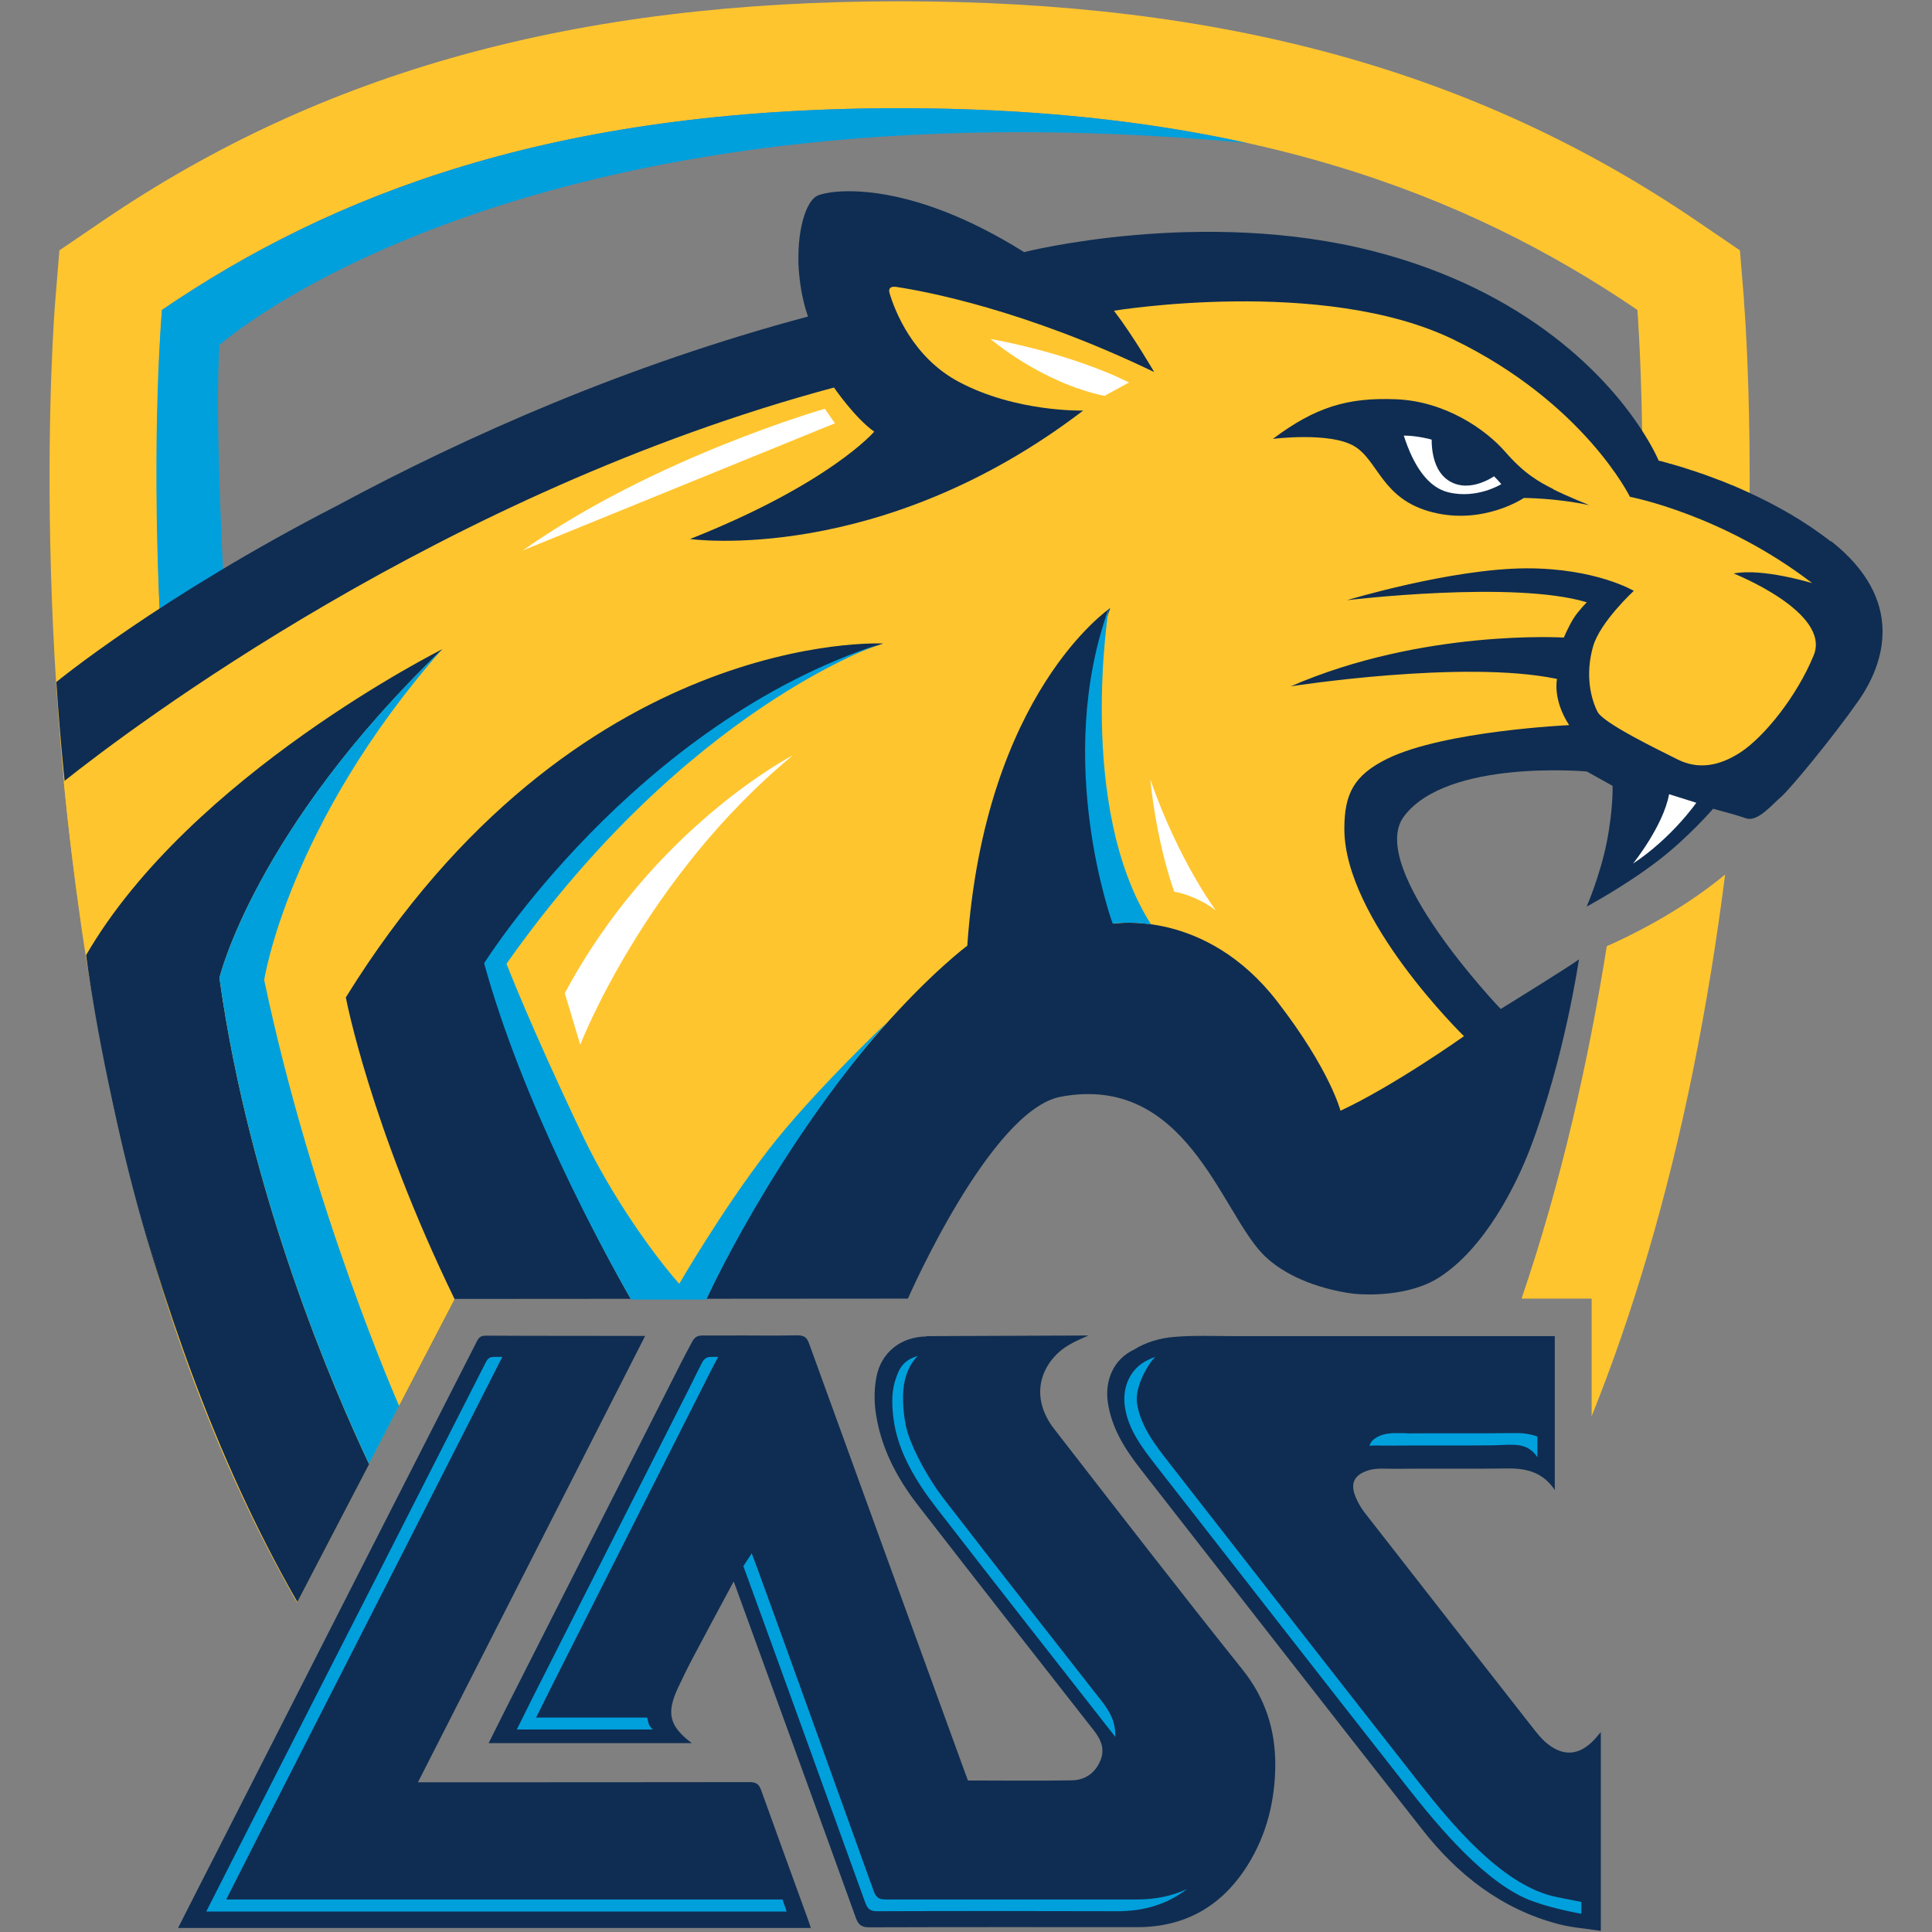
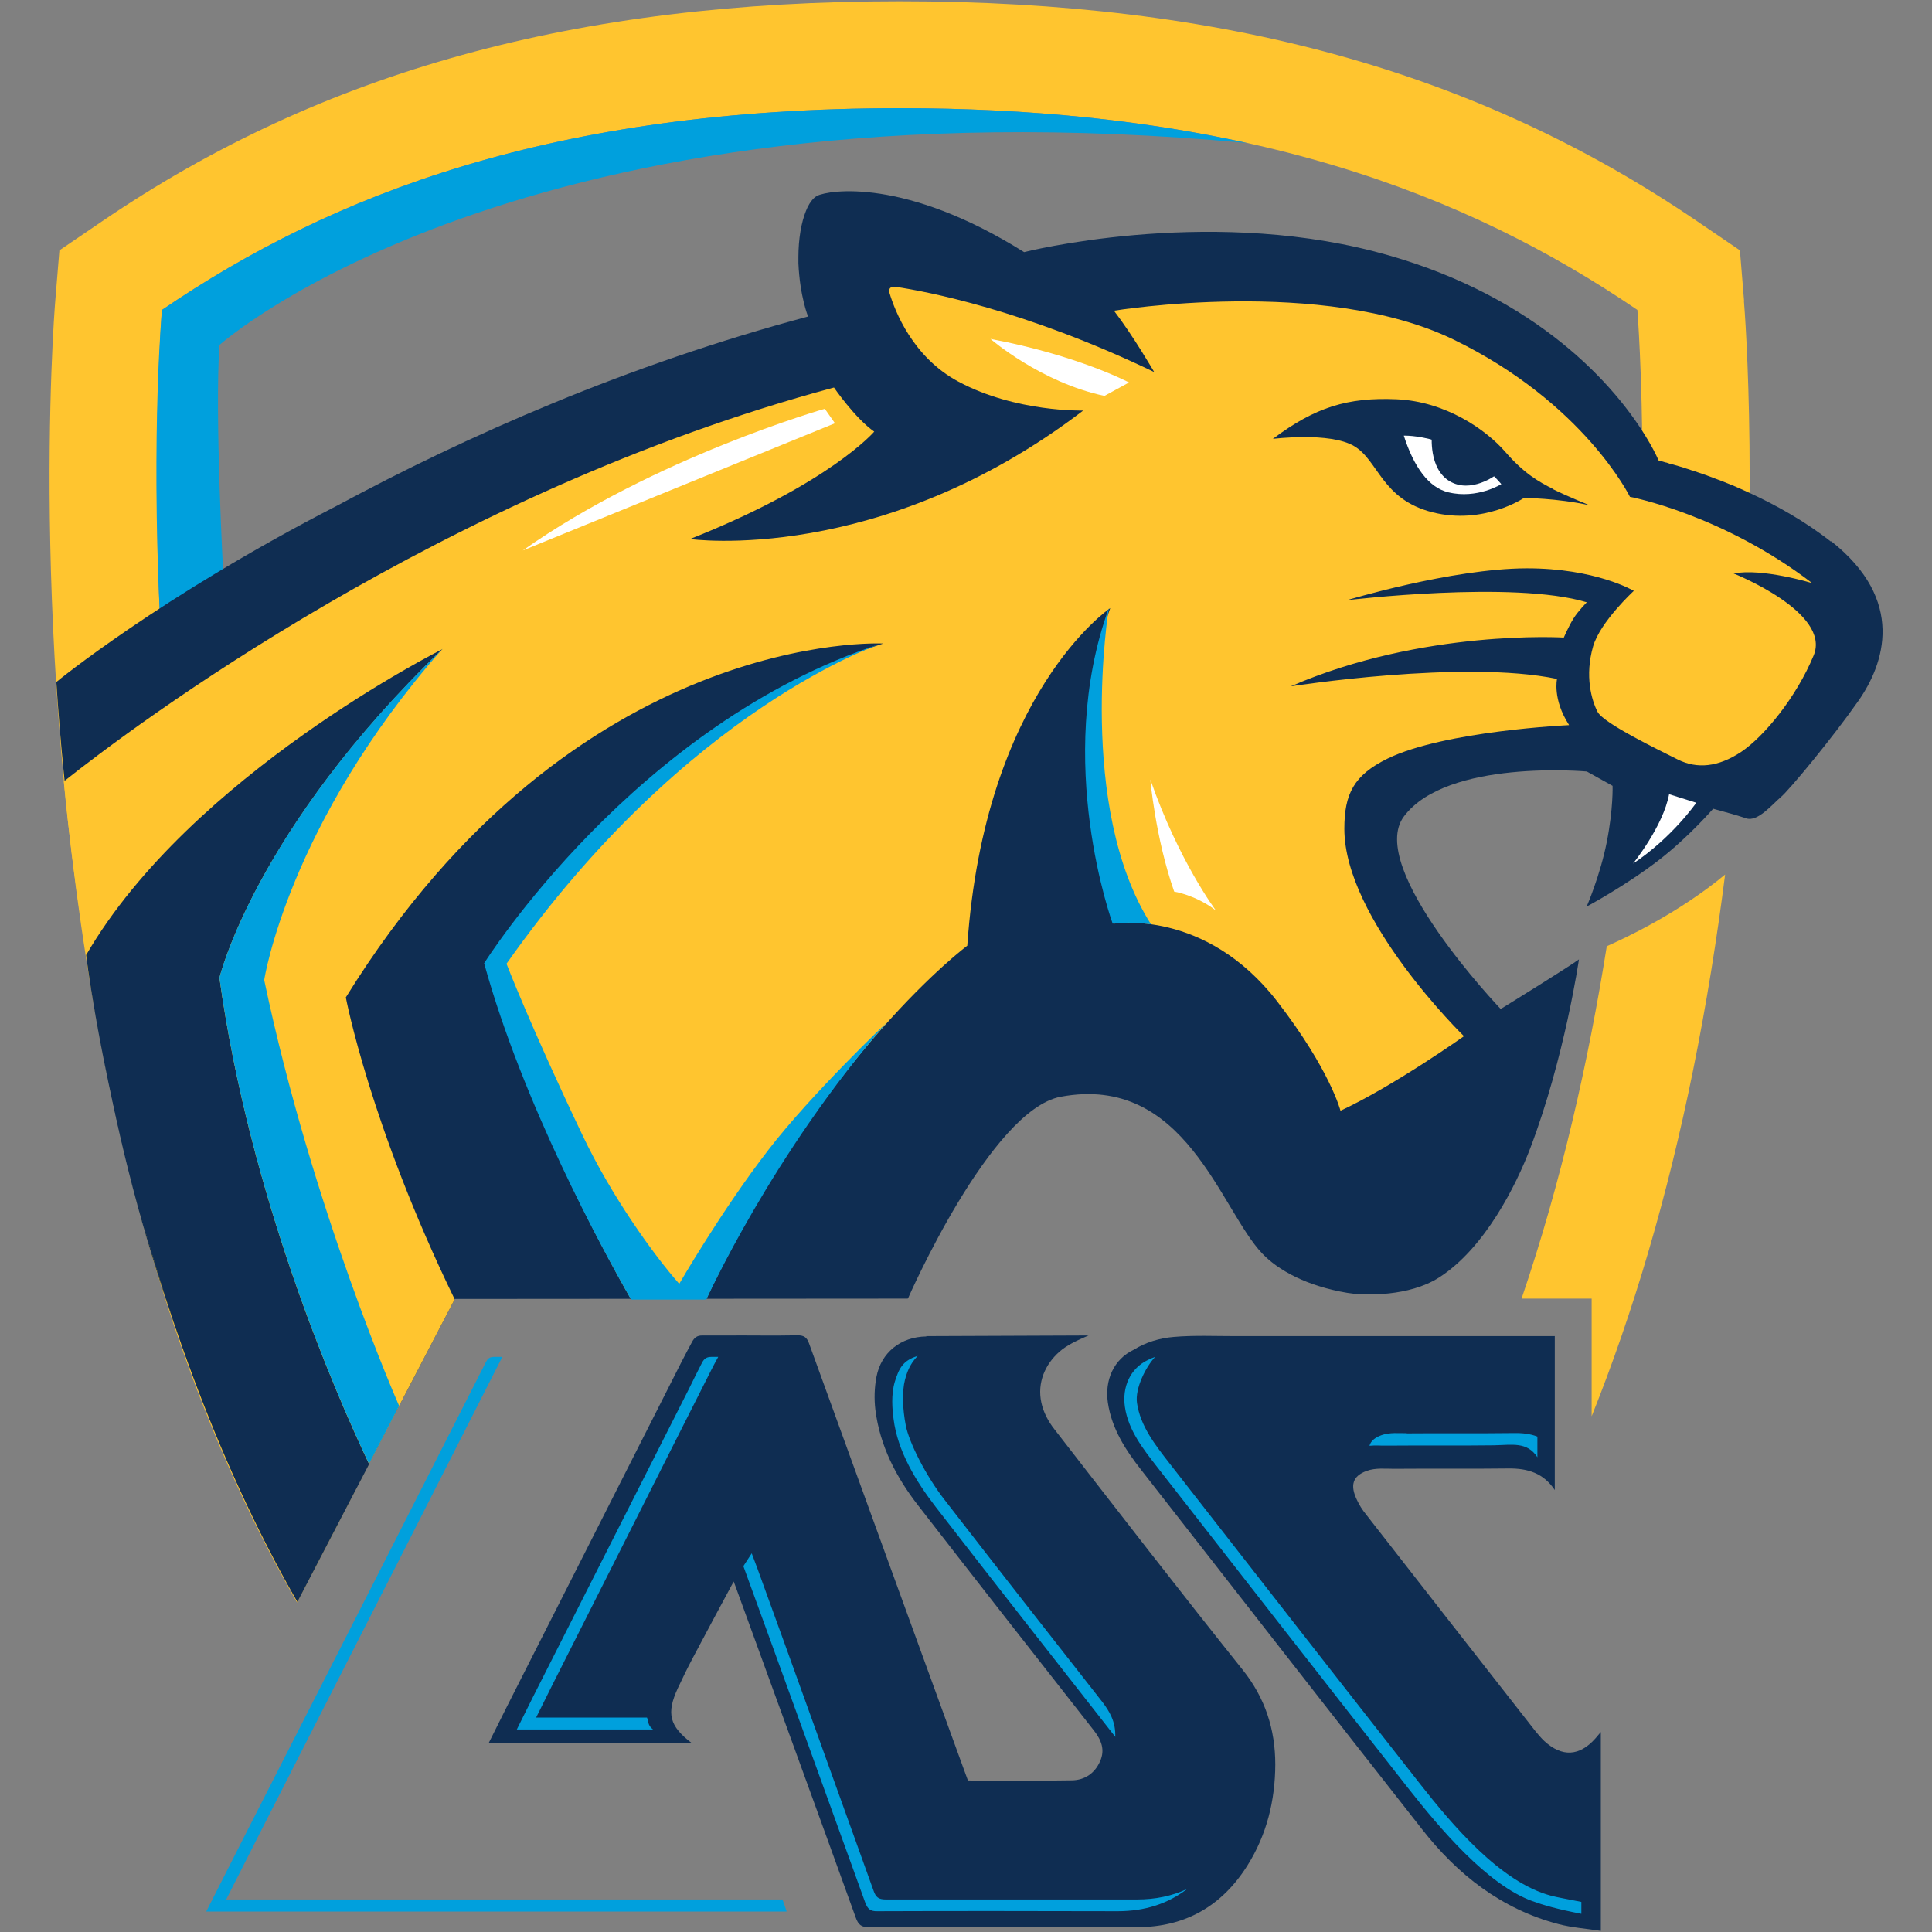
<svg xmlns="http://www.w3.org/2000/svg" id="Layer_1" viewBox="0 0 120 120">
  <rect x="0" y="0" width="120" height="120" fill="#808080" stroke="none" />
  <defs>
    <style>.cls-1{fill:#fff;}.cls-2{fill:#ffc52f;}.cls-3{fill:#00a0dd;}.cls-4{fill:#0f2d52;}</style>
  </defs>
  <g>
    <path class="cls-2" d="M94.51,80.66h4.35v7.31c2.6-6.48,4.71-13.65,6.3-21.49,.84-4.15,1.49-8.23,1.99-12.16-2.88,2.39-6.19,3.94-7.35,4.45-1.14,7.15-2.82,14.63-5.29,21.88Z" />
    <path class="cls-2" d="M108.33,18.72l-.26-3.17-2.63-1.79C91.74,4.42,75.99,.08,55.88,.08S20.02,4.42,6.32,13.76l-2.63,1.79-.26,3.17c-.08,.94-1.8,23.24,3.17,47.77,2.6,12.84,6.59,23.9,11.85,33.04l3.69-7.1C6.64,61.56,10.06,19.25,10.06,19.25c10.57-7.2,24.33-12.53,45.82-12.53s35.25,5.33,45.82,12.53c0,0,1.22,15.17-1.12,33.96l5.9-4.95,1.3,.31c1.58-16.55,.6-29.16,.54-29.86Z" />
  </g>
  <path class="cls-3" d="M55.88,6.72c-21.49,0-35.25,5.33-45.82,12.53,0,0-.68,7.37-.13,18.98l3.94-2.54s-.54-9.89-.24-14.26c0,0,18.65-16.73,63.82-12.55-6.22-1.37-13.33-2.16-21.57-2.16Z" />
  <path class="cls-4" d="M113.72,33.64c-1.61-1.27-3.4-2.26-5.04-3.02h0c-.18-.08-.36-.16-.53-.24l-.09-.04c-.16-.07-.31-.13-.46-.2l-.06-.02c-.35-.15-.69-.28-1.02-.4l-.05-.02c-.15-.06-.29-.11-.43-.16l-.05-.02c-.31-.11-.61-.21-.88-.3h-.02c-.13-.05-.25-.09-.36-.12l-.05-.02c-.25-.08-.47-.14-.67-.2h0c-.1-.03-.18-.05-.27-.08h-.04c-.07-.03-.14-.05-.2-.07h-.02c-.14-.04-.24-.07-.32-.09h-.03l-.06-.02h-.04c-.21-.47-.47-.96-.79-1.48-2.28-3.75-7.46-9.09-16.87-11.52-10.72-2.77-21.76,.04-21.76,.04-7.42-4.65-12.14-3.85-12.85-3.5-.04,.02-.09,.05-.13,.08-.17,.13-.33,.35-.47,.63-.03,.07-.07,.15-.1,.23-.29,.71-.47,1.74-.47,2.87,0,.13,0,.25,0,.38h0c.09,2.06,.6,3.31,.6,3.31-11.26,3.01-21.17,7.4-29.24,11.74-11.02,5.67-17.45,10.96-17.45,10.96,.46,7.21,1.53,15.48,3.11,24.08,2.02,10.96,6.2,22.89,11.9,32.95l9.74-18.71,28.13-.02,.03-.04s5.11-11.69,9.48-12.5c7.73-1.44,9.9,7.01,12.52,9.75,.25,.26,.53,.5,.85,.73,.74,.53,1.65,.97,2.65,1.28,.28,.09,.57,.17,.87,.24,.29,.07,.59,.13,.89,.18,.15,.02,.3,.04,.45,.06,.63,.07,3.37,.2,5.26-1.01,2.86-1.83,4.8-5.76,5.67-8.04,2.14-5.63,3.02-11.72,3.02-11.72-.22,.17-1.39,.92-2.59,1.67-1.42,.89-2.27,1.41-2.27,1.41,0,0-8.39-8.78-6.01-11.96,2.68-3.58,11.36-2.79,11.36-2.79l1.6,.89s.05,1.41-.36,3.49-1.25,4.01-1.25,4.01c0,0,2.42-1.29,4.5-2.9,1.84-1.42,3.36-3.18,3.36-3.18l.06,.02c.16,.04,.63,.17,1.12,.31,.31,.09,.63,.19,.87,.27,.71,.24,1.61-.86,2.14-1.31,.54-.45,3.22-3.69,4.83-5.99s2.95-6.25-1.7-9.92Z" />
  <path class="cls-2" d="M97.45,45.04s-7.72,.35-11.27,2.08c-2.1,1.03-2.68,2.2-2.68,4.36,0,5.64,7.43,12.88,7.43,12.88,0,0-4.34,3.08-7.67,4.63,0,0-.64-2.53-3.93-6.79-4.47-5.78-10.13-4.83-10.13-4.83,0,0-3.69-10.07-.24-19.6,0,0-7.8,5.24-8.88,20.97,0,0-8.88,6.57-16.22,21.95h-4.67c-1.83-3.19-6.64-12.15-9.04-20.85,0,0,9.34-14.89,24.71-19.87,0,0-19.14-1.02-33.38,21.98,0,0,1.49,7.91,6.76,18.75l-9.79,18.8c-.43-.7-.81-1.74-1.15-2.26-5.24-9.96-8.24-19.03-10.61-30.74-1.27-6.25-2.19-12.31-2.73-17.96,4.22-3.36,23.58-17.96,47.84-24.47,0,0,1.31,1.91,2.5,2.74,0,0-2.74,3.22-11.44,6.67,0,0,11.79,1.67,24.42-7.98,0,0-4.17,.12-7.74-1.79-2.85-1.52-3.96-4.4-4.29-5.51-.08-.28,.06-.43,.41-.38,1.79,.27,7.95,1.4,16.03,5.29,0,0-1.31-2.26-2.5-3.81,0,0,12.99-2.14,21.09,1.79,8.1,3.93,10.96,9.77,10.96,9.77,0,0,5.72,1.07,11.32,5.36,0,0-3.1-.95-4.88-.6,0,0,6.08,2.41,4.97,5.09-1.07,2.59-3.07,5.03-4.5,5.99-1.43,.95-2.74,1.07-3.93,.48-1.19-.6-4.65-2.26-5-2.98-.36-.71-.8-2.2-.27-4.05,.44-1.53,2.53-3.45,2.53-3.45,0,0-2.35-1.41-6.68-1.4-4.67,.02-11.14,1.98-11.14,1.98,0,0,10.35-1.25,14.9,.13,0,0-.54,.54-.83,1.01-.3,.48-.6,1.18-.6,1.18,0,0-8.75-.54-16.96,3.03,0,0,10.71-1.68,16.54-.46,0,0-.29,1.25,.74,2.85Z" />
  <path class="cls-4" d="M96.48,30.38c-.89-.45-1.79-.94-2.99-2.32s-3.71-3.13-6.75-3.26-5.05,.49-7.68,2.46c0,0,3.53-.45,5.05,.45s1.7,3.31,4.87,4.11,5.67-.89,5.67-.89c0,0,2.01,0,4.07,.45,0,0-1.34-.54-2.23-.98Z" />
  <path class="cls-1" d="M87.19,27.06s3.34-.14,6.06,3.01c0,0-1.5,.94-3.28,.51-1.24-.29-2.16-1.59-2.78-3.53Z" />
  <path class="cls-4" d="M22.92,90.93c-2.15-4.54-7.41-16.66-9.29-30.19,0,0,2.17-9.15,13.85-20.42,0,0-15.65,7.82-22.13,19,0,0,2.59,21.83,13.12,40.18l4.46-8.57Z" />
  <path class="cls-3" d="M68.87,37.77c-3.45,9.53,.24,19.6,.24,19.6,0,0,.93-.16,2.38,.04-4.64-7.3-2.62-19.64-2.62-19.64Z" />
  <path class="cls-3" d="M42.18,79.73c-1.59-1.8-4.19-5.42-5.99-9.2-3.24-6.79-4.73-10.67-4.73-10.67,11.26-15.97,23.32-19.9,23.32-19.9-15.37,4.97-24.71,19.87-24.71,19.87,2.4,8.7,7.3,17.69,9.13,20.89h4.67s4.11-9.08,11.2-17.2c0,0-4.65,4.4-7.35,7.91-2.89,3.74-5.53,8.31-5.53,8.31Z" />
  <path class="cls-3" d="M27.48,40.31c-11.63,11.19-13.85,20.42-13.85,20.42,1.88,13.53,7.14,25.65,9.29,30.19l1.87-3.6s-5.37-12.15-8.38-26.45c0,0,1.47-9.66,11.07-20.57Z" />
  <path class="cls-1" d="M70.13,23.76s-3.17-1.69-8.61-2.71c0,0,3.11,2.7,7.08,3.54l1.52-.83Z" />
-   <path class="cls-1" d="M49.25,46.91s-8.65,4.45-14.17,14.78l.96,3.2s4.02-10.4,13.21-17.98Z" />
  <path class="cls-1" d="M51.23,25.39s-10.55,3.01-18.76,8.8c0,0,12.33-5.02,19.39-7.9l-.63-.9Z" />
  <path class="cls-1" d="M103.67,49.33l1.69,.53s-1.5,2.17-3.93,3.78c0,0,1.88-2.33,2.24-4.31Z" />
  <path class="cls-1" d="M71.45,48.42s.31,3.61,1.48,6.96c0,0,1.32,.2,2.59,1.17,0,0-2.3-3.05-4.07-8.13Z" />
  <path class="cls-4" d="M88.94,26.99s-.23,2.11,1.1,2.9,2.88-.39,2.88-.39c0,0-.33-1.94-3.99-2.51Z" />
  <g>
    <path class="cls-4" d="M57.54,83.01c-1.61,.02-2.81,1.01-3.1,2.5-.13,.67-.15,1.38-.07,2.05,.28,2.24,1.29,4.19,2.66,5.95,3.62,4.67,7.26,9.32,10.91,13.97,.46,.59,.71,1.19,.39,1.91-.33,.76-.96,1.18-1.76,1.19-2.14,.04-4.29,.01-6.45,.01-.09-.24-.17-.46-.25-.68-3.21-8.82-6.42-17.64-9.62-26.47-.13-.36-.3-.5-.7-.5-1.49,.03-2.98,0-4.47,.01h-1.47c-.33,0-.49,.15-.62,.39s-.55,1.03-.7,1.33c-3.6,7.11-7.2,14.22-10.81,21.34-.37,.74-.74,1.48-1.13,2.26h12.62c-1.4-1.06-1.59-1.85-.87-3.41,.3-.64,.61-1.28,.94-1.9,.81-1.54,1.64-3.07,2.53-4.73,.12,.31,.18,.48,.24,.65,2.45,6.74,4.91,13.48,7.34,20.22,.16,.45,.35,.61,.84,.61,5.55-.02,11.1-.01,16.64-.01,3,0,5.27-1.32,6.85-3.83,1.2-1.91,1.72-4.03,1.73-6.27,0-2.19-.63-4.14-2.03-5.89-3.95-4.94-7.82-9.95-11.7-14.95-.37-.47-.68-1.06-.8-1.64-.27-1.24,.24-2.38,1.11-3.15,.48-.43,1.13-.72,1.82-1.02l-10.08,.04Z" />
-     <path class="cls-4" d="M11.06,119.75c.79-1.56,1.55-3.06,2.32-4.56,3.12-6.13,6.25-12.26,9.37-18.4,2.26-4.43,4.56-8.95,6.82-13.38,.12-.24,.21-.45,.58-.45,3.22,.02,9.78,.01,9.92,.02-4.68,9.19-9.4,18.46-14.11,27.72,.31,0,.52,0,.73,0,6.62,0,13.24,0,19.86-.01,.42,0,.6,.13,.73,.51,.97,2.7,1.95,5.39,2.93,8.09,.05,.13,.09,.27,.15,.46H11.06Z" />
    <path class="cls-4" d="M96.57,82.98v9.57c-.69-1.04-1.66-1.36-2.91-1.34-2.36,.03-4.73,0-7.09,.02-.5,0-1.15-.07-1.68,.13-.89,.32-1.04,.91-.61,1.8,.15,.33,.35,.64,.58,.92,3.5,4.49,7,8.97,10.51,13.45,.17,.21,.35,.42,.55,.61,1.1,1.01,2.18,.95,3.17-.16,.09-.11,.19-.22,.34-.4v12.35c-.9-.14-1.79-.2-2.63-.42-3.54-.93-6.27-3.07-8.48-5.9-5.83-7.42-11.62-14.86-17.43-22.3-.98-1.25-1.84-2.57-2.08-4.2-.2-1.38,.36-2.69,1.62-3.28,.71-.45,1.6-.72,2.47-.79,1.25-.11,2.58-.05,3.84-.05,6.38,0,12.77,0,19.15,0,.21,0,.43,0,.69,0Z" />
    <path class="cls-3" d="M69.28,107.89c-3.27-4.17-7.92-10.1-11.16-14.29-1.22-1.58-2.37-3.46-2.62-5.47-.08-.6-.16-1.51,.08-2.31,.25-.79,.47-1.31,1.42-1.6-.33,.35-.6,.74-.79,1.48s-.15,1.81,.05,2.84,1.22,3.1,2.45,4.67c3.24,4.19,6.51,8.36,9.78,12.53,.38,.51,.82,1.16,.78,2.15Zm-23.11-10.62c2.23,6.11,5.42,14.95,7.57,20.9,.15,.4,.32,.55,.75,.54,4.98-.02,9.95-.01,14.93,0,1.7,0,3.13-.47,4.31-1.38-.92,.43-1.95,.65-3.11,.65-4.98,0-10.63,0-15.61,0-.44,0-.61-.14-.75-.54-2.18-6.05-5.02-13.99-7.22-20.03-.06-.15-.18-.48-.35-.93l-.52,.8Zm-5.99,9.41h-6.88c.35-.7,.68-1.36,1.01-2.03,3.23-6.38,6.64-13.18,9.87-19.56,.09-.17,.27-.53,.43-.81h-.44c-.3,0-.44,.13-.56,.35-.12,.22-.68,1.35-.81,1.62-3.23,6.38-6.46,12.76-9.69,19.14-.33,.66-.66,1.33-1.01,2.03h8.46c-.34-.26-.28-.52-.37-.73Zm8.42,11.3H14.05c.73-1.44,1.44-2.83,2.14-4.22,2.89-5.67,5.78-11.34,8.67-17.01,2.03-3.99,4.31-8.48,6.34-12.47-.18,0-.35,0-.53,0-.34,0-.42,.19-.54,.42-2.09,4.1-4.42,8.7-6.51,12.8-2.89,5.67-5.78,11.34-8.67,17.01-.71,1.39-1.41,2.78-2.14,4.22H48.86c-.06-.17-.1-.3-.14-.42-.04-.11-.08-.22-.12-.33Zm49.61,.15c-1.1-.22-1.48-.28-1.86-.38-3.16-.83-6.17-4.43-8.15-6.95-5.2-6.62-10.38-13.27-15.56-19.91-.87-1.12-1.81-2.3-2.02-3.75-.13-.9,.55-2.25,1.13-2.86-.15,.05-.29,.11-.43,.18-1.13,.53-1.63,1.7-1.45,2.93,.21,1.45,1.15,2.63,2.02,3.75,5.18,6.64,10.36,13.29,15.56,19.91,1.98,2.52,4.92,6.01,7.72,7.03,.69,.25,1.54,.5,3.05,.79v-.74Zm-10.83-29.11c-.47,0-1.08-.06-1.57,.12-.42,.15-.67,.37-.75,.66,.37-.04,.75,0,1.07-.01,2.21-.02,4.43,.01,6.64-.02,1.17-.02,2.07-.24,2.72,.74v-1.28c-.43-.17-.92-.23-1.47-.22-2.21,.03-4.43,0-6.64,.02Z" />
  </g>
</svg>